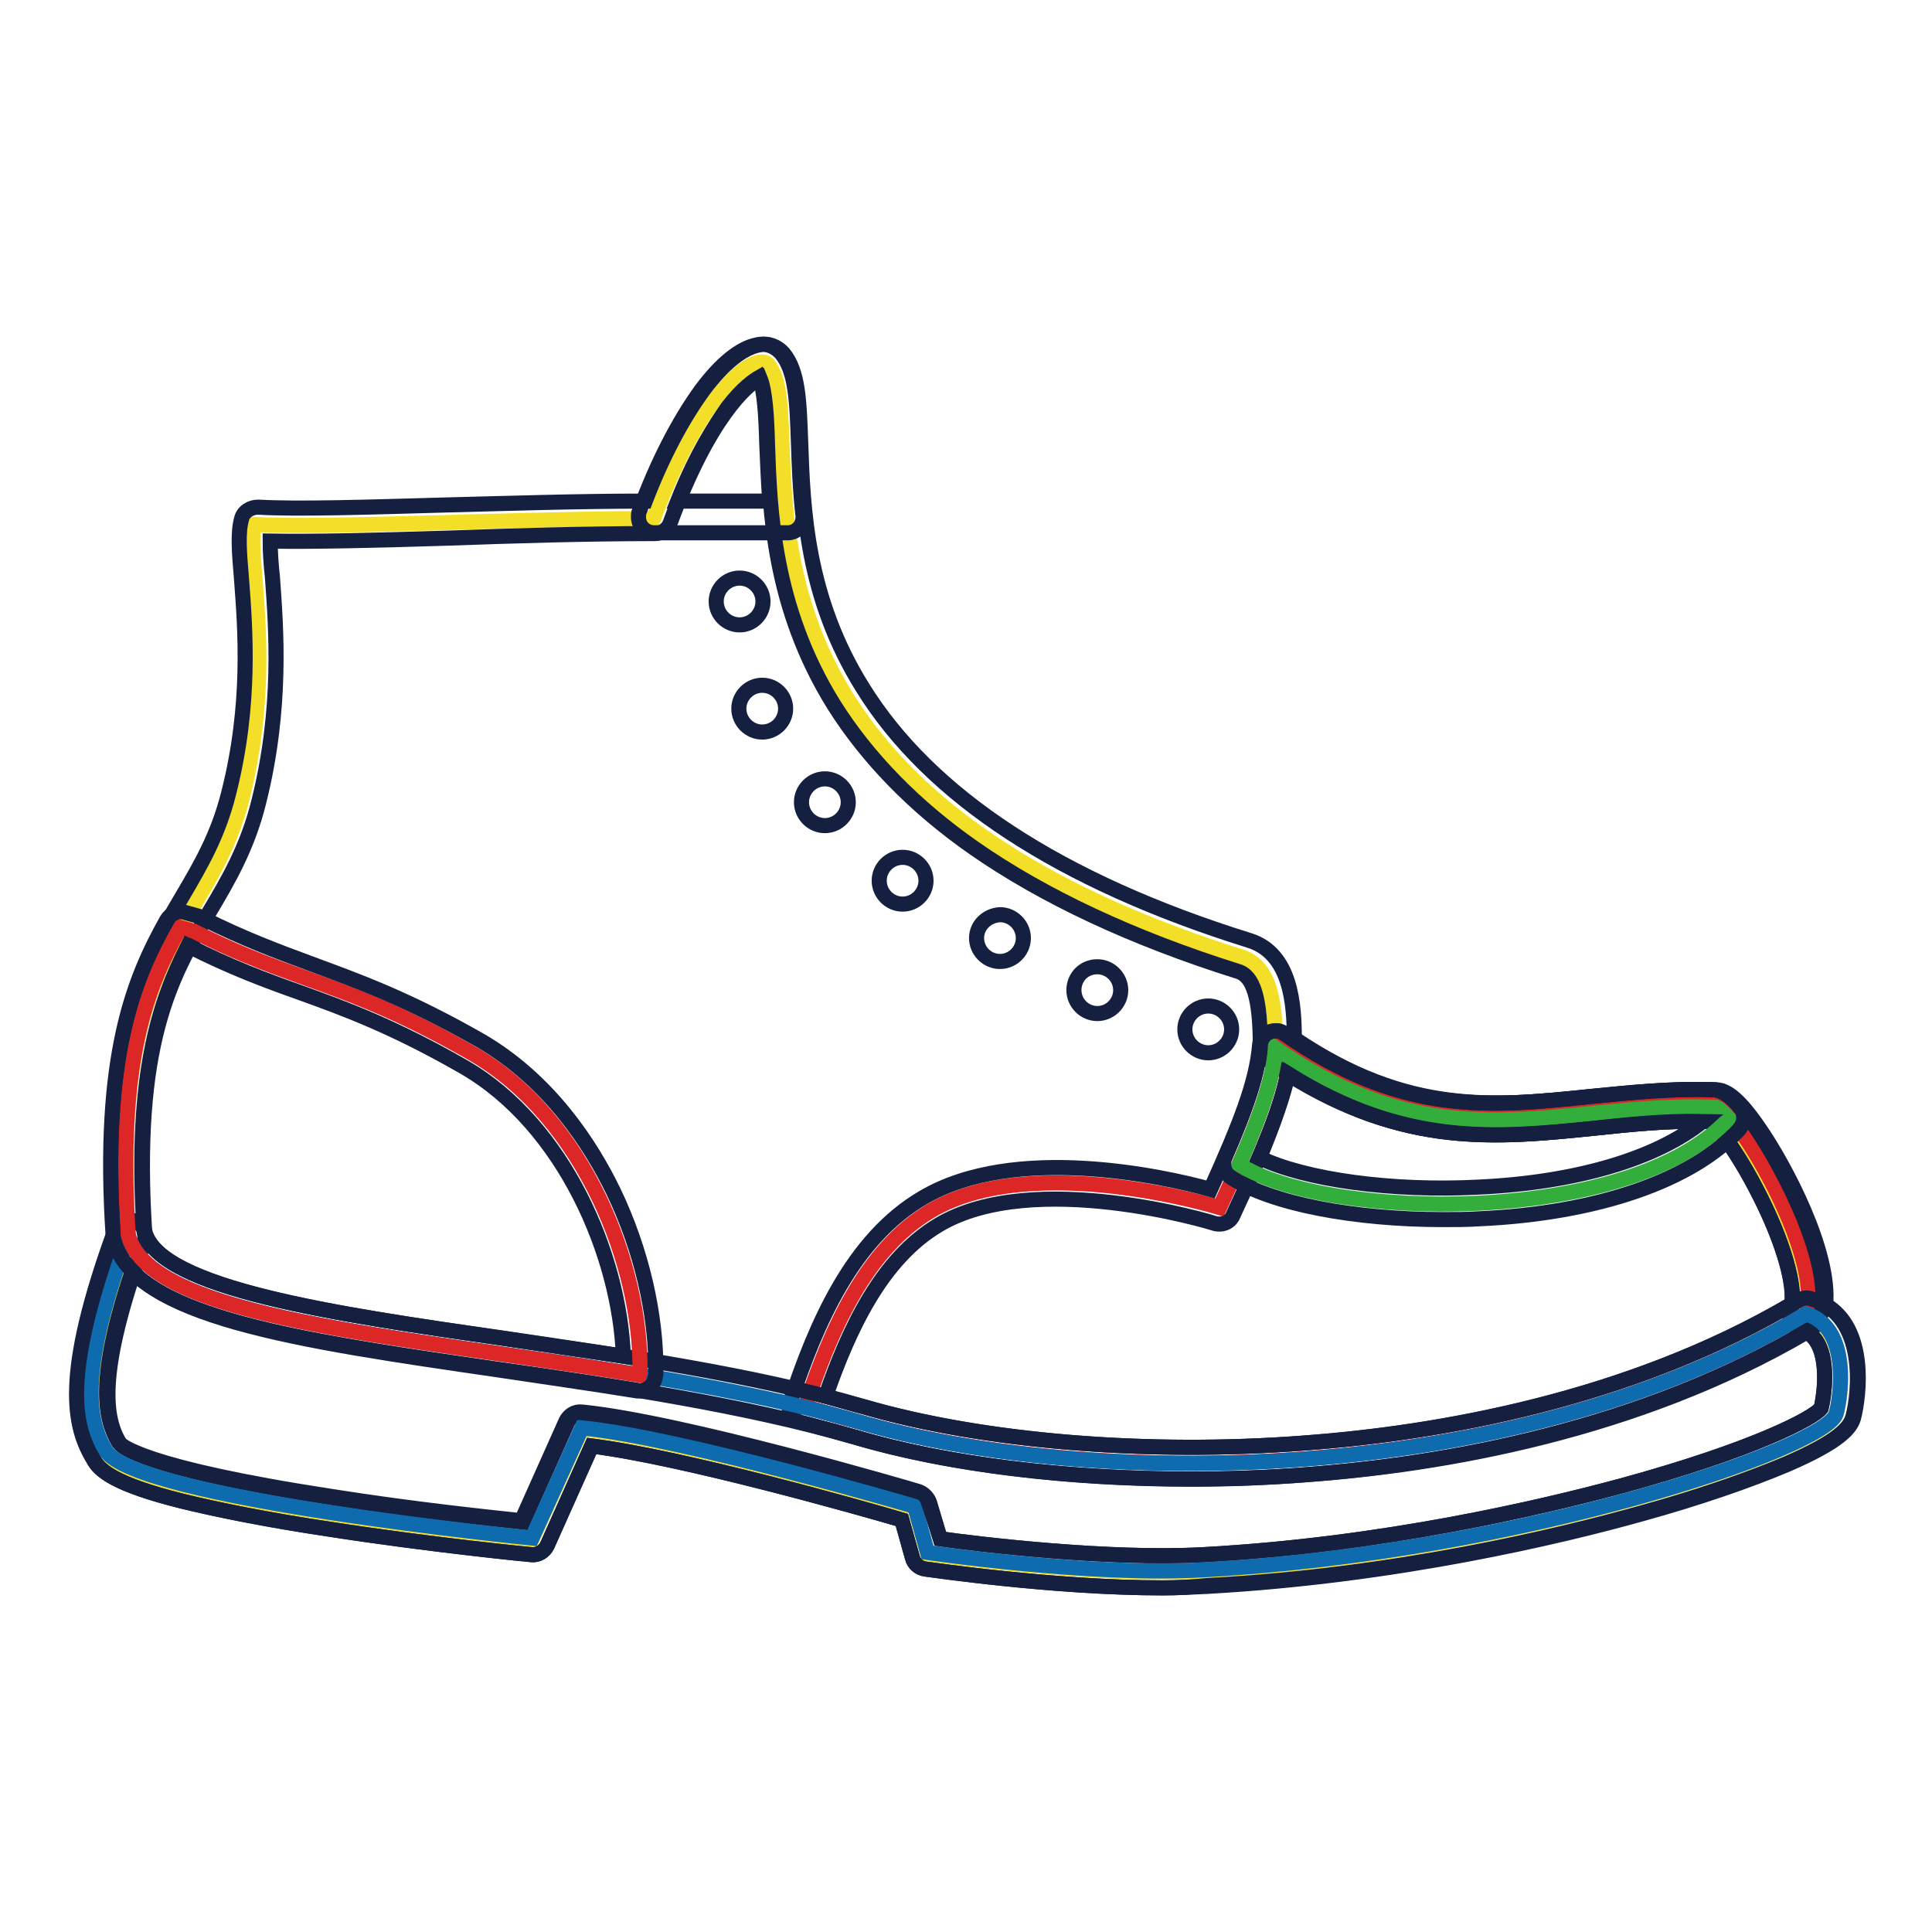
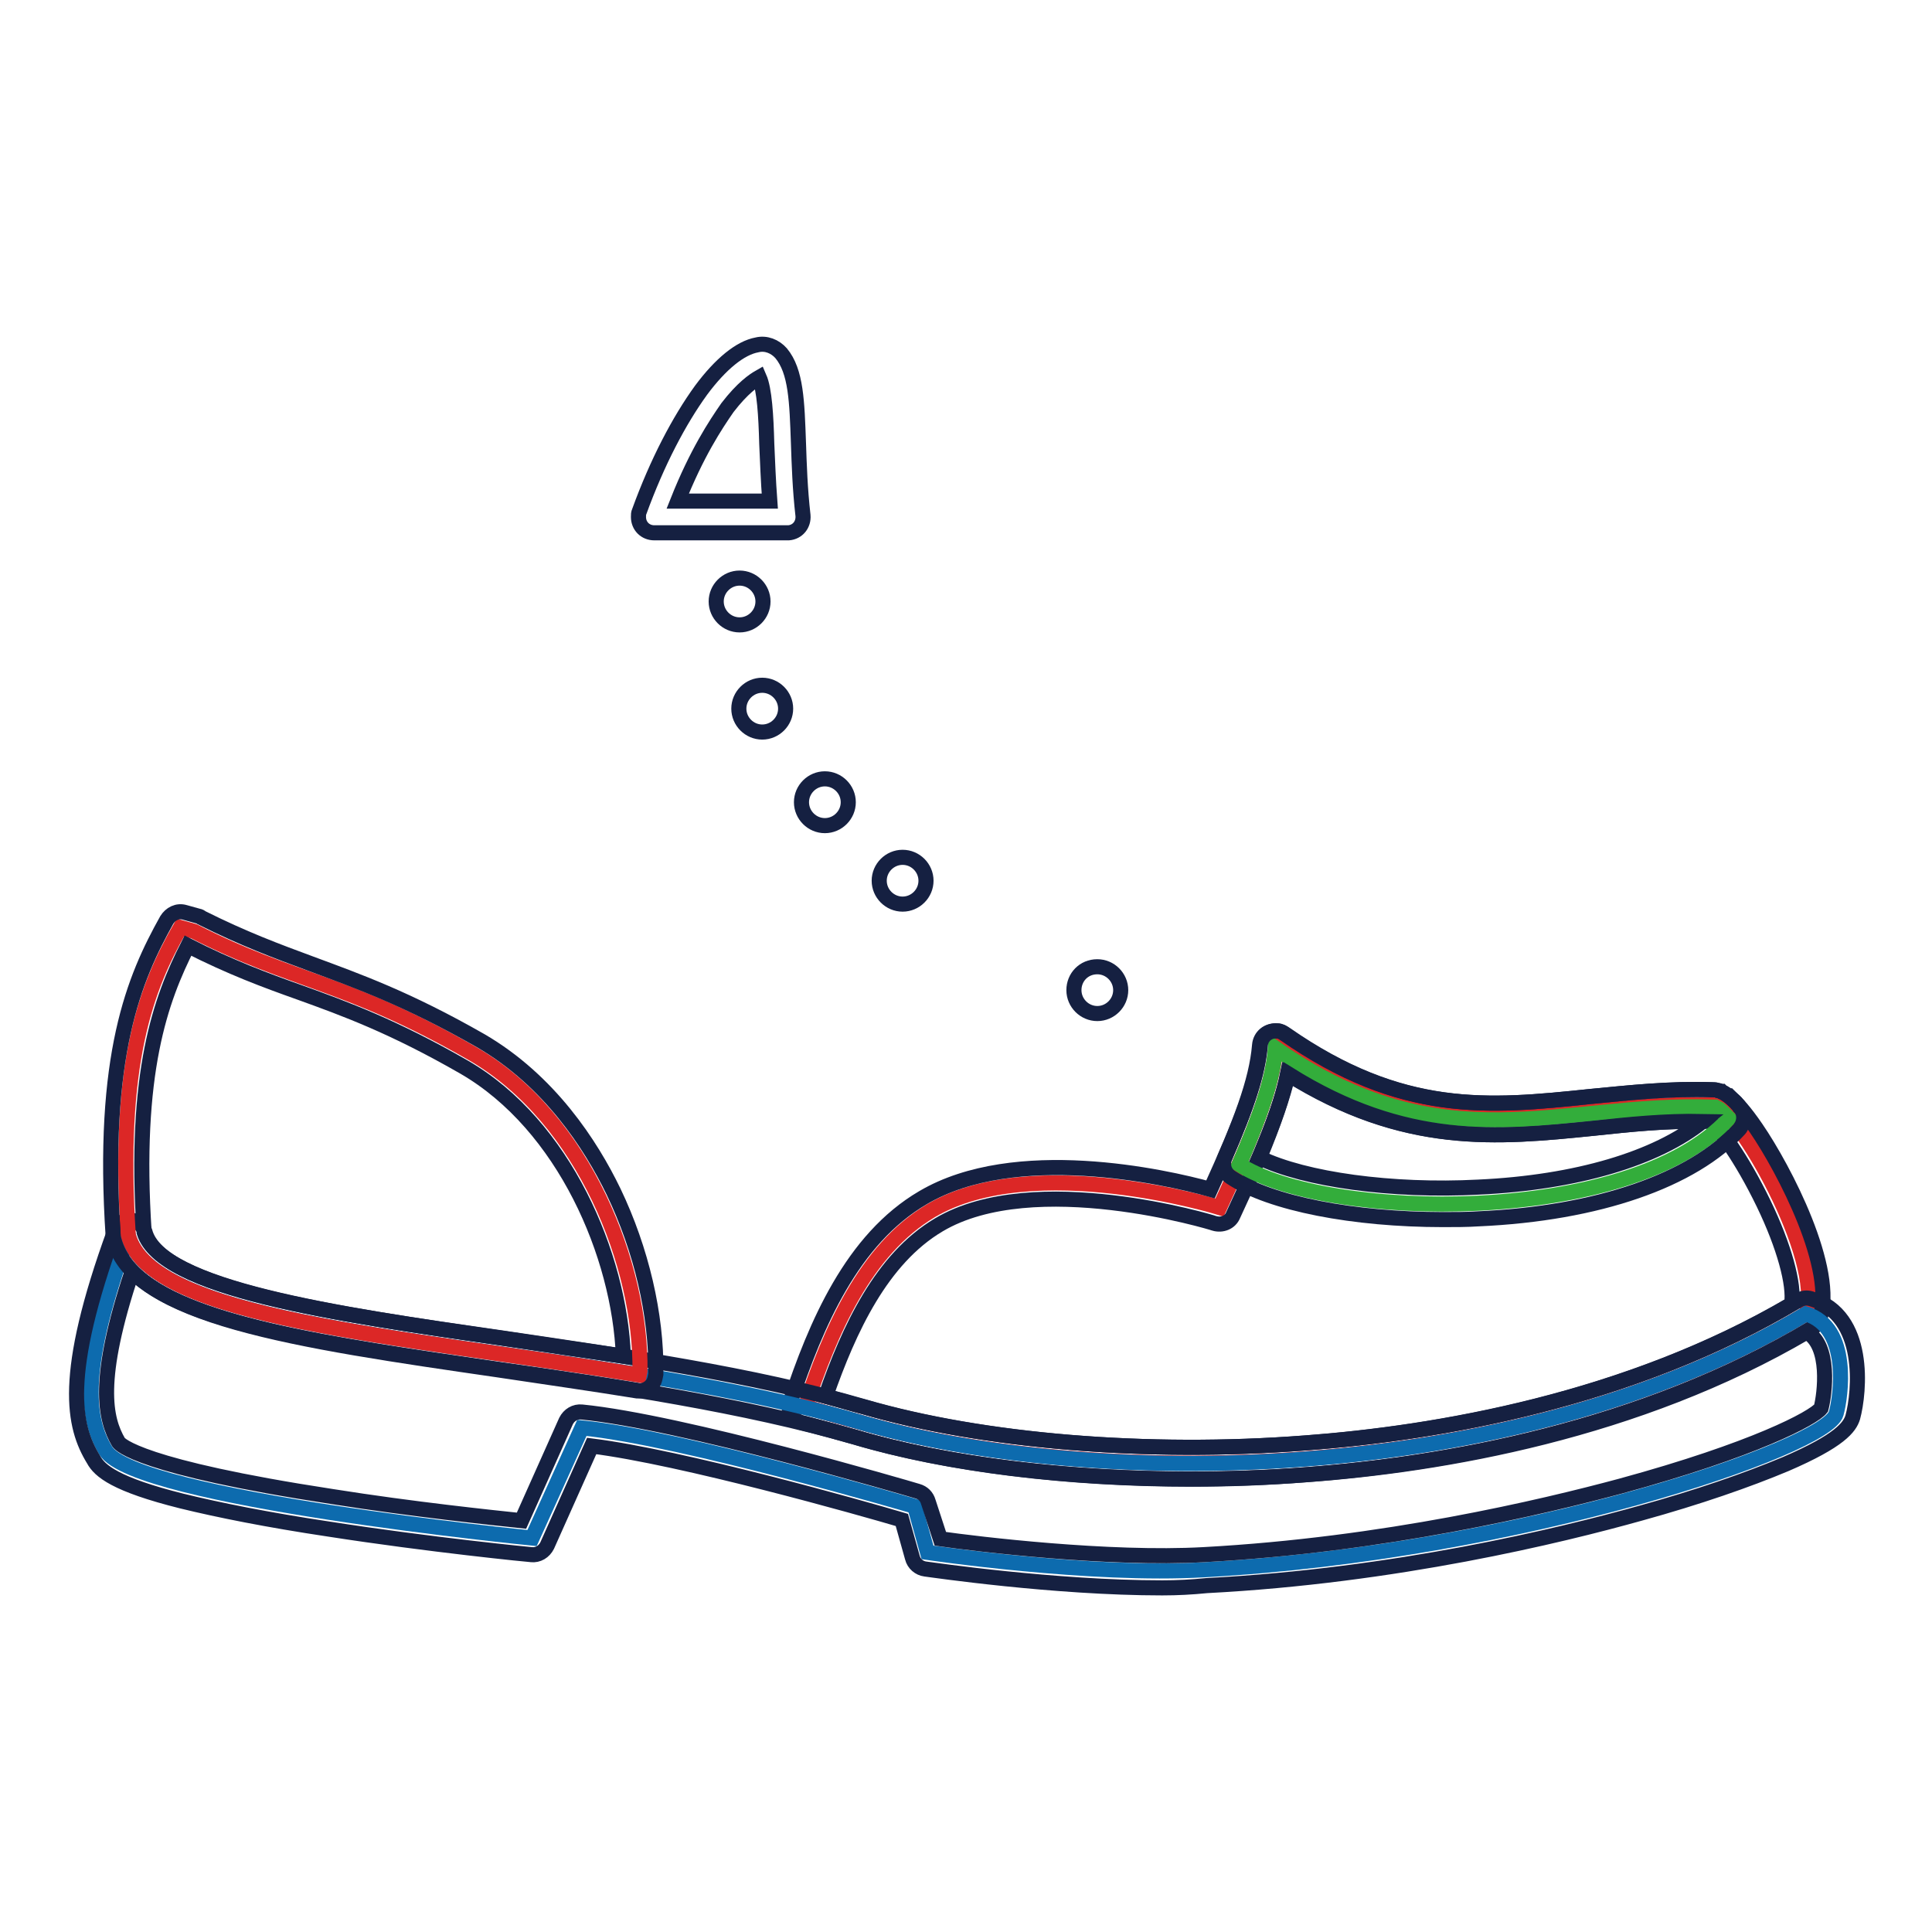
<svg xmlns="http://www.w3.org/2000/svg" version="1.1" x="0px" y="0px" viewBox="0 0 256 256" enable-background="new 0 0 256 256" xml:space="preserve">
  <g>
-     <path stroke-width="2" fill-opacity="0" stroke="#f4df28" d="M243.3,187.4c-1.3,4.5-41.9,18.4-83.7,20.8c-15.2,0.8-36.7-2.3-36.7-2.3l-1.7-6.1c0,0-30.9-9.2-44.1-10.4 l-6.6,14.6c0,0-52.6-5.2-56.5-11.6c-2.6-4.3-3.3-11.1,3-28.5c-2.6-38.9,10.6-40.3,15.1-58.2c4.5-18.1,0.5-31.9,1.6-36.2 c9.8,0.5,31.9-0.7,52.9-0.8c6.4-17.2,13.6-22.2,15.2-20.4c6.7,8-13.6,54.5,62.7,78.5c4,1.3,4.5,6.5,4.5,12.1 c22.4,15.6,37.7,7.2,57.9,7.8c3.1,0.1,14.8,20.6,12.3,27.7C245.4,176,243.9,185.3,243.3,187.4z" />
-     <path stroke-width="2" fill-opacity="0" stroke="#152041" d="M154,210.4c-14.3,0-30.6-2.4-31.4-2.5c-0.8-0.1-1.5-0.7-1.7-1.5l-1.4-5c-5.4-1.6-29.1-8.3-41.1-9.8 l-5.9,13.2c-0.4,0.8-1.2,1.3-2.1,1.2c-0.1,0-13.4-1.3-26.9-3.4c-8-1.2-14.5-2.5-19.4-3.7c-8.8-2.2-10.9-4-11.7-5.5 c-2.6-4.4-4.1-11,2.7-29.9c-1.7-26.5,4-36.2,9.1-44.8c2.4-4.1,4.7-8,6.1-13.6c3-11.8,2.2-21.8,1.7-28.4c-0.3-3.5-0.5-6.1,0-7.9 c0.2-1,1.2-1.6,2.2-1.6c5.3,0.3,14.6,0,25.3-0.3c8-0.2,17.1-0.5,26-0.5c2.3-6,5-11,7.7-14.7c2.6-3.5,5.2-5.6,7.4-6 c1.2-0.3,2.4,0.2,3.2,1.1c2,2.4,2.1,6.4,2.3,11.9c0.3,8.6,0.7,20.4,8.2,32.4c8.9,14.4,26.2,25.7,51.2,33.5c5.6,1.7,6,8.6,6,13 c15.1,10.2,26.4,9,39.5,7.7c5.2-0.5,10.6-1.1,16.3-0.9c1.2,0,2.8,0.7,5.8,5.1c3.4,4.9,9.5,16.4,8.8,23.4c5.5,3.2,4.5,11.9,3.7,15 c-0.4,1.3-1.7,3.1-8.9,6.2c-5,2.1-11.6,4.4-19.2,6.5c-10.7,3-32.5,8.2-57.5,9.6C157.9,210.3,156,210.4,154,210.4L154,210.4z  M124.6,203.9c4.9,0.7,22.3,2.8,34.9,2.1c23.9-1.3,44.9-6.3,55.3-9.1c17.6-4.8,25.5-9,26.5-10.3c0.5-2,1.5-9.2-2.6-10.4 c-1.1-0.3-1.8-1.5-1.4-2.6c0,0,0-0.1,0-0.1c0.8-2.3-0.6-7.8-3.6-14c-3-6.2-6-10.2-7.1-10.9c-5.4-0.2-10.6,0.4-15.5,0.9 c-13.6,1.4-26.4,2.7-43.2-9.1c-0.6-0.4-0.9-1-0.9-1.7c0-6.4-0.9-9.4-3-10c-14-4.4-25.7-9.9-34.9-16.3c-7.9-5.5-14.2-12-18.6-19 c-8.1-13-8.5-25.9-8.8-34.5c-0.1-3.7-0.3-7.1-1-8.8c-1.7,0.8-6.8,5.3-11.9,19.2c-0.3,0.8-1.1,1.4-2,1.4c-9.3,0-18.8,0.3-27.3,0.6 c-9.6,0.3-18,0.5-23.7,0.4c0,1.3,0.1,3,0.3,4.8c0.5,6.9,1.3,17.3-1.8,29.7c-1.5,6.1-4.1,10.5-6.6,14.7c-5,8.5-10.2,17.3-8.5,42.8 c0,0.3,0,0.6-0.1,0.9c-6.4,17.6-5.2,23.4-3.2,26.7c0.2,0.3,2.8,3.3,28.3,7.2c10.7,1.7,21.3,2.8,25.1,3.2l5.9-13.2 c0.4-0.8,1.2-1.3,2.1-1.2c13.2,1.3,43.2,10.1,44.5,10.5c0.7,0.2,1.2,0.7,1.4,1.4L124.6,203.9z" />
    <path stroke-width="2" fill-opacity="0" stroke="#dc2726" d="M113.8,188.4c29.8,8.7,86.4,9.1,125.5-14.3c2.5-7.1-9.2-27.6-12.3-27.7c-20.2-0.7-35.5,7.8-57.9-7.8 c-0.5,5.5-3,11.7-7.5,21.4c0,0-24.6-7.6-38.2,0.4c-8.8,5.2-13.4,16.1-16.7,26v0C109.1,187.1,111.5,187.8,113.8,188.4z" />
    <path stroke-width="2" fill-opacity="0" stroke="#152041" d="M157.9,196c-16.3,0-32.3-1.9-44.7-5.6c-2.2-0.6-4.6-1.3-7-1.9c-1.1-0.3-1.8-1.4-1.6-2.5v0 c0-0.1,0-0.2,0.1-0.2c3.4-10.3,8.2-21.6,17.6-27.1c12.2-7.2,32-2.8,38.1-1.1c4-8.8,6.1-14.3,6.5-19.1c0.1-1.2,1.1-2,2.3-1.9 c0.4,0,0.7,0.2,1,0.4c15.5,10.8,27,9.7,40.4,8.3c5.2-0.5,10.6-1.1,16.3-0.9c1.2,0,2.8,0.7,5.8,5.1c3.7,5.4,10.7,18.8,8.4,25.3 c-0.2,0.5-0.5,0.9-0.9,1.1c-22.7,13.6-49,18.1-67.1,19.5C168.2,195.8,163,196,157.9,196L157.9,196z M114.4,186.4 c15.8,4.6,37.6,6.4,58.5,4.8c17.4-1.3,42.7-5.6,64.5-18.4c0.4-2.6-1-7.7-3.7-13.3c-3-6.2-6-10.2-7.1-10.9 c-5.4-0.2-10.6,0.4-15.5,0.9c-12.8,1.3-25,2.5-40.5-7.2c-1,4.9-3.4,10.5-7.2,18.7c-0.4,1-1.5,1.4-2.5,1.1 c-0.2-0.1-23.9-7.3-36.5,0.2c-7.6,4.5-11.9,13.8-15,22.7C111.2,185.5,112.8,186,114.4,186.4L114.4,186.4z" />
    <path stroke-width="2" fill-opacity="0" stroke="#0d6bae" d="M113.8,188.4c-37.7-11-92.9-10.2-96.8-24.7c-6.4,17.5-5.6,24.2-3,28.5c3.9,6.4,56.5,11.6,56.5,11.6 l6.6-14.6c13.2,1.3,44.1,10.4,44.1,10.4l1.7,6.1c0,0,21.5,3.2,36.7,2.3c41.9-2.3,82.5-16.2,83.7-20.7c0.6-2.1,2-11.4-4-13.2 C200.2,197.5,143.6,197.2,113.8,188.4z" />
    <path stroke-width="2" fill-opacity="0" stroke="#152041" d="M154,210.4c-14.3,0-30.6-2.4-31.4-2.5c-0.8-0.1-1.5-0.7-1.7-1.5l-1.4-5c-5.4-1.6-29.1-8.3-41.1-9.8 l-5.9,13.2c-0.4,0.8-1.2,1.3-2.1,1.2c-0.1,0-13.4-1.3-26.9-3.4c-8-1.2-14.5-2.5-19.4-3.7c-8.8-2.2-10.9-4-11.7-5.5 c-2.7-4.4-4.2-11.1,2.8-30.3c0.4-1.1,1.6-1.7,2.7-1.3c0.6,0.2,1.1,0.8,1.3,1.4c2,7.6,25.1,10.9,47.4,14.1 c15.6,2.3,33.2,4.8,47.9,9.1c15.8,4.6,37.6,6.4,58.5,4.8c17.6-1.3,43.3-5.7,65.3-18.9c0.5-0.3,1.1-0.4,1.7-0.2 c7.4,2.2,6.4,12.4,5.5,15.7c-0.4,1.3-1.7,3.1-8.9,6.2c-5,2.1-11.6,4.4-19.2,6.5c-10.7,3-32.5,8.3-57.5,9.6 C157.9,210.3,156,210.4,154,210.4L154,210.4z M124.6,203.9c4.9,0.7,22.3,2.8,34.9,2.1c23.9-1.3,44.9-6.3,55.3-9.1 c17.6-4.8,25.5-9,26.5-10.3c0.5-1.9,1.3-8.3-1.9-10.1c-22.5,13.2-48.4,17.6-66.2,18.9c-21.4,1.6-43.8-0.2-60-5 c-14.5-4.2-31.9-6.8-47.4-9c-22.7-3.3-41.3-6-48.3-12.9c-4.8,14.4-3.6,19.5-1.8,22.6c0.2,0.3,2.8,3.3,28.3,7.2 c10.7,1.7,21.3,2.8,25.1,3.2l5.9-13.2c0.4-0.8,1.2-1.3,2.1-1.2c13.2,1.3,43.2,10.1,44.5,10.5c0.7,0.2,1.2,0.7,1.4,1.4L124.6,203.9z " />
    <path stroke-width="2" fill-opacity="0" stroke="#152041" d="M94.9,79.7c0,1.7,1.4,3.1,3.1,3.1s3.1-1.4,3.1-3.1l0,0c0-1.7-1.4-3.1-3.1-3.1S94.9,78,94.9,79.7z" />
    <path stroke-width="2" fill-opacity="0" stroke="#152041" d="M97.9,93.9c0,1.7,1.4,3.1,3.1,3.1c1.7,0,3.1-1.4,3.1-3.1c0-1.7-1.4-3.1-3.1-3.1 C99.3,90.8,97.9,92.2,97.9,93.9z" />
    <path stroke-width="2" fill-opacity="0" stroke="#152041" d="M106.2,106.3c0,1.7,1.4,3.1,3.1,3.1c1.7,0,3.1-1.4,3.1-3.1c0-1.7-1.4-3.1-3.1-3.1 C107.6,103.2,106.2,104.6,106.2,106.3z" />
    <path stroke-width="2" fill-opacity="0" stroke="#152041" d="M116.5,116.7c0,1.7,1.4,3.1,3.1,3.1s3.1-1.4,3.1-3.1c0-1.7-1.4-3.1-3.1-3.1S116.5,115,116.5,116.7 L116.5,116.7z" />
-     <path stroke-width="2" fill-opacity="0" stroke="#152041" d="M129.4,124.3c0,1.7,1.4,3.1,3.1,3.1c1.7,0,3.1-1.4,3.1-3.1c0-1.7-1.4-3.1-3.1-3.1 C130.8,121.3,129.4,122.6,129.4,124.3z" />
    <path stroke-width="2" fill-opacity="0" stroke="#152041" d="M142.3,131.2c0,1.7,1.4,3.1,3.1,3.1c1.7,0,3.1-1.4,3.1-3.1s-1.4-3.1-3.1-3.1 C143.6,128.1,142.3,129.5,142.3,131.2z" />
-     <path stroke-width="2" fill-opacity="0" stroke="#152041" d="M157,136.4c0,1.7,1.4,3.1,3.1,3.1s3.1-1.4,3.1-3.1s-1.4-3.1-3.1-3.1S157,134.7,157,136.4z" />
    <path stroke-width="2" fill-opacity="0" stroke="#152041" d="M104.3,70.6H86.7c-1.2,0-2.1-0.9-2.1-2.1c0-0.3,0-0.5,0.1-0.7c2.4-6.6,5.3-12.1,8.2-16.1 c2.6-3.5,5.2-5.6,7.4-6c1.2-0.3,2.4,0.2,3.2,1.1c2,2.4,2.1,6.4,2.3,11.9c0.1,2.9,0.2,6.1,0.6,9.6c0.1,1.2-0.7,2.2-1.9,2.3 C104.5,70.6,104.4,70.6,104.3,70.6L104.3,70.6z M89.8,66.4H102c-0.2-2.7-0.3-5.3-0.4-7.6c-0.1-3.7-0.3-7.2-1-8.8 c-0.7,0.4-2.2,1.4-4.2,4C94.8,56.3,92.3,60.1,89.8,66.4z" />
    <path stroke-width="2" fill-opacity="0" stroke="#dc2726" d="M84.7,182.2l0.1-0.5c0.2-13.8-7.3-33.5-22.2-42.1c-16.7-9.6-23.6-9.4-36.9-16.2l-1.8-0.5 c-4.5,7.9-8.4,17.8-6.9,40.8C20,174.8,52.7,176.9,84.7,182.2z" />
    <path stroke-width="2" fill-opacity="0" stroke="#152041" d="M84.7,184.3c-0.1,0-0.2,0-0.3,0c-6.2-1-12.5-1.9-18.5-2.8c-26.9-3.9-48.1-7-50.8-17.2 c0-0.1-0.1-0.3-0.1-0.4c-1.6-24.1,2.8-34.3,7.1-42c0.5-0.8,1.4-1.3,2.4-1l1.8,0.5c0.1,0,0.3,0.1,0.4,0.2c5.6,2.8,9.9,4.4,14.5,6.1 c6.2,2.3,12.7,4.6,22.5,10.2c9.1,5.3,14.6,13.8,17.6,20c3.7,7.7,5.7,16.4,5.6,23.9c0,0.1,0,0.2,0,0.3l-0.1,0.5 C86.6,183.6,85.7,184.3,84.7,184.3z M19.1,163.3c2.3,7.4,25.2,10.8,47.3,14c5.3,0.8,10.7,1.6,16.2,2.4 c-0.5-13.3-7.8-30.6-21.1-38.3c-9.4-5.4-15.7-7.7-21.8-9.9c-4.5-1.6-9.1-3.3-14.8-6.2C21.3,132.4,17.7,142.1,19.1,163.3z" />
    <path stroke-width="2" fill-opacity="0" stroke="#33ad3b" d="M164.2,154.3c11.4,7.4,51.7,8.3,64.9-6.1c-0.1-0.1-0.2-0.2-0.3-0.3c-0.2-0.2-0.4-0.4-0.6-0.6l0,0 c-0.1-0.1-0.2-0.1-0.2-0.2l0,0c-0.1-0.1-0.3-0.2-0.5-0.3l-0.1,0c0,0-0.1,0-0.2-0.1l-0.1,0c-0.1,0-0.1,0-0.2,0 c-20.2-0.7-35.5,7.8-57.9-7.8C168.7,143,167,147.8,164.2,154.3z" />
    <path stroke-width="2" fill-opacity="0" stroke="#152041" d="M191.2,161.6c-11.8,0-22.8-2.1-28.1-5.6c-0.9-0.6-1.2-1.7-0.8-2.6c3-6.9,4.4-11.2,4.7-14.9 c0.1-1.2,1.1-2,2.3-1.9c0.4,0,0.7,0.2,1,0.4c15.5,10.8,27,9.7,40.4,8.3c5.2-0.5,10.6-1.1,16.3-0.9c0.2,0,0.4,0,0.6,0.1l0.1,0 c0.1,0,0.3,0.1,0.4,0.1l0.1,0.1c0.3,0.1,0.5,0.3,0.8,0.5l0.1,0c0.1,0.1,0.2,0.2,0.3,0.3l0.1,0.1c0.2,0.2,0.5,0.4,0.7,0.7l0,0 c0.1,0.1,0.2,0.2,0.3,0.4c0.7,0.7,0.7,1.8,0.2,2.6c-0.1,0.1-0.1,0.2-0.2,0.3c-6.2,6.8-18.8,11.2-34.6,11.9 C194.4,161.6,192.8,161.6,191.2,161.6z M166.9,153.4c6,2.9,17.5,4.5,29,3.9c13-0.6,23.6-3.8,29.7-8.7c-5-0.1-9.8,0.4-14.4,0.9 c-12.8,1.3-25,2.5-40.5-7.2C170,145.3,168.8,148.8,166.9,153.4L166.9,153.4z" />
  </g>
</svg>